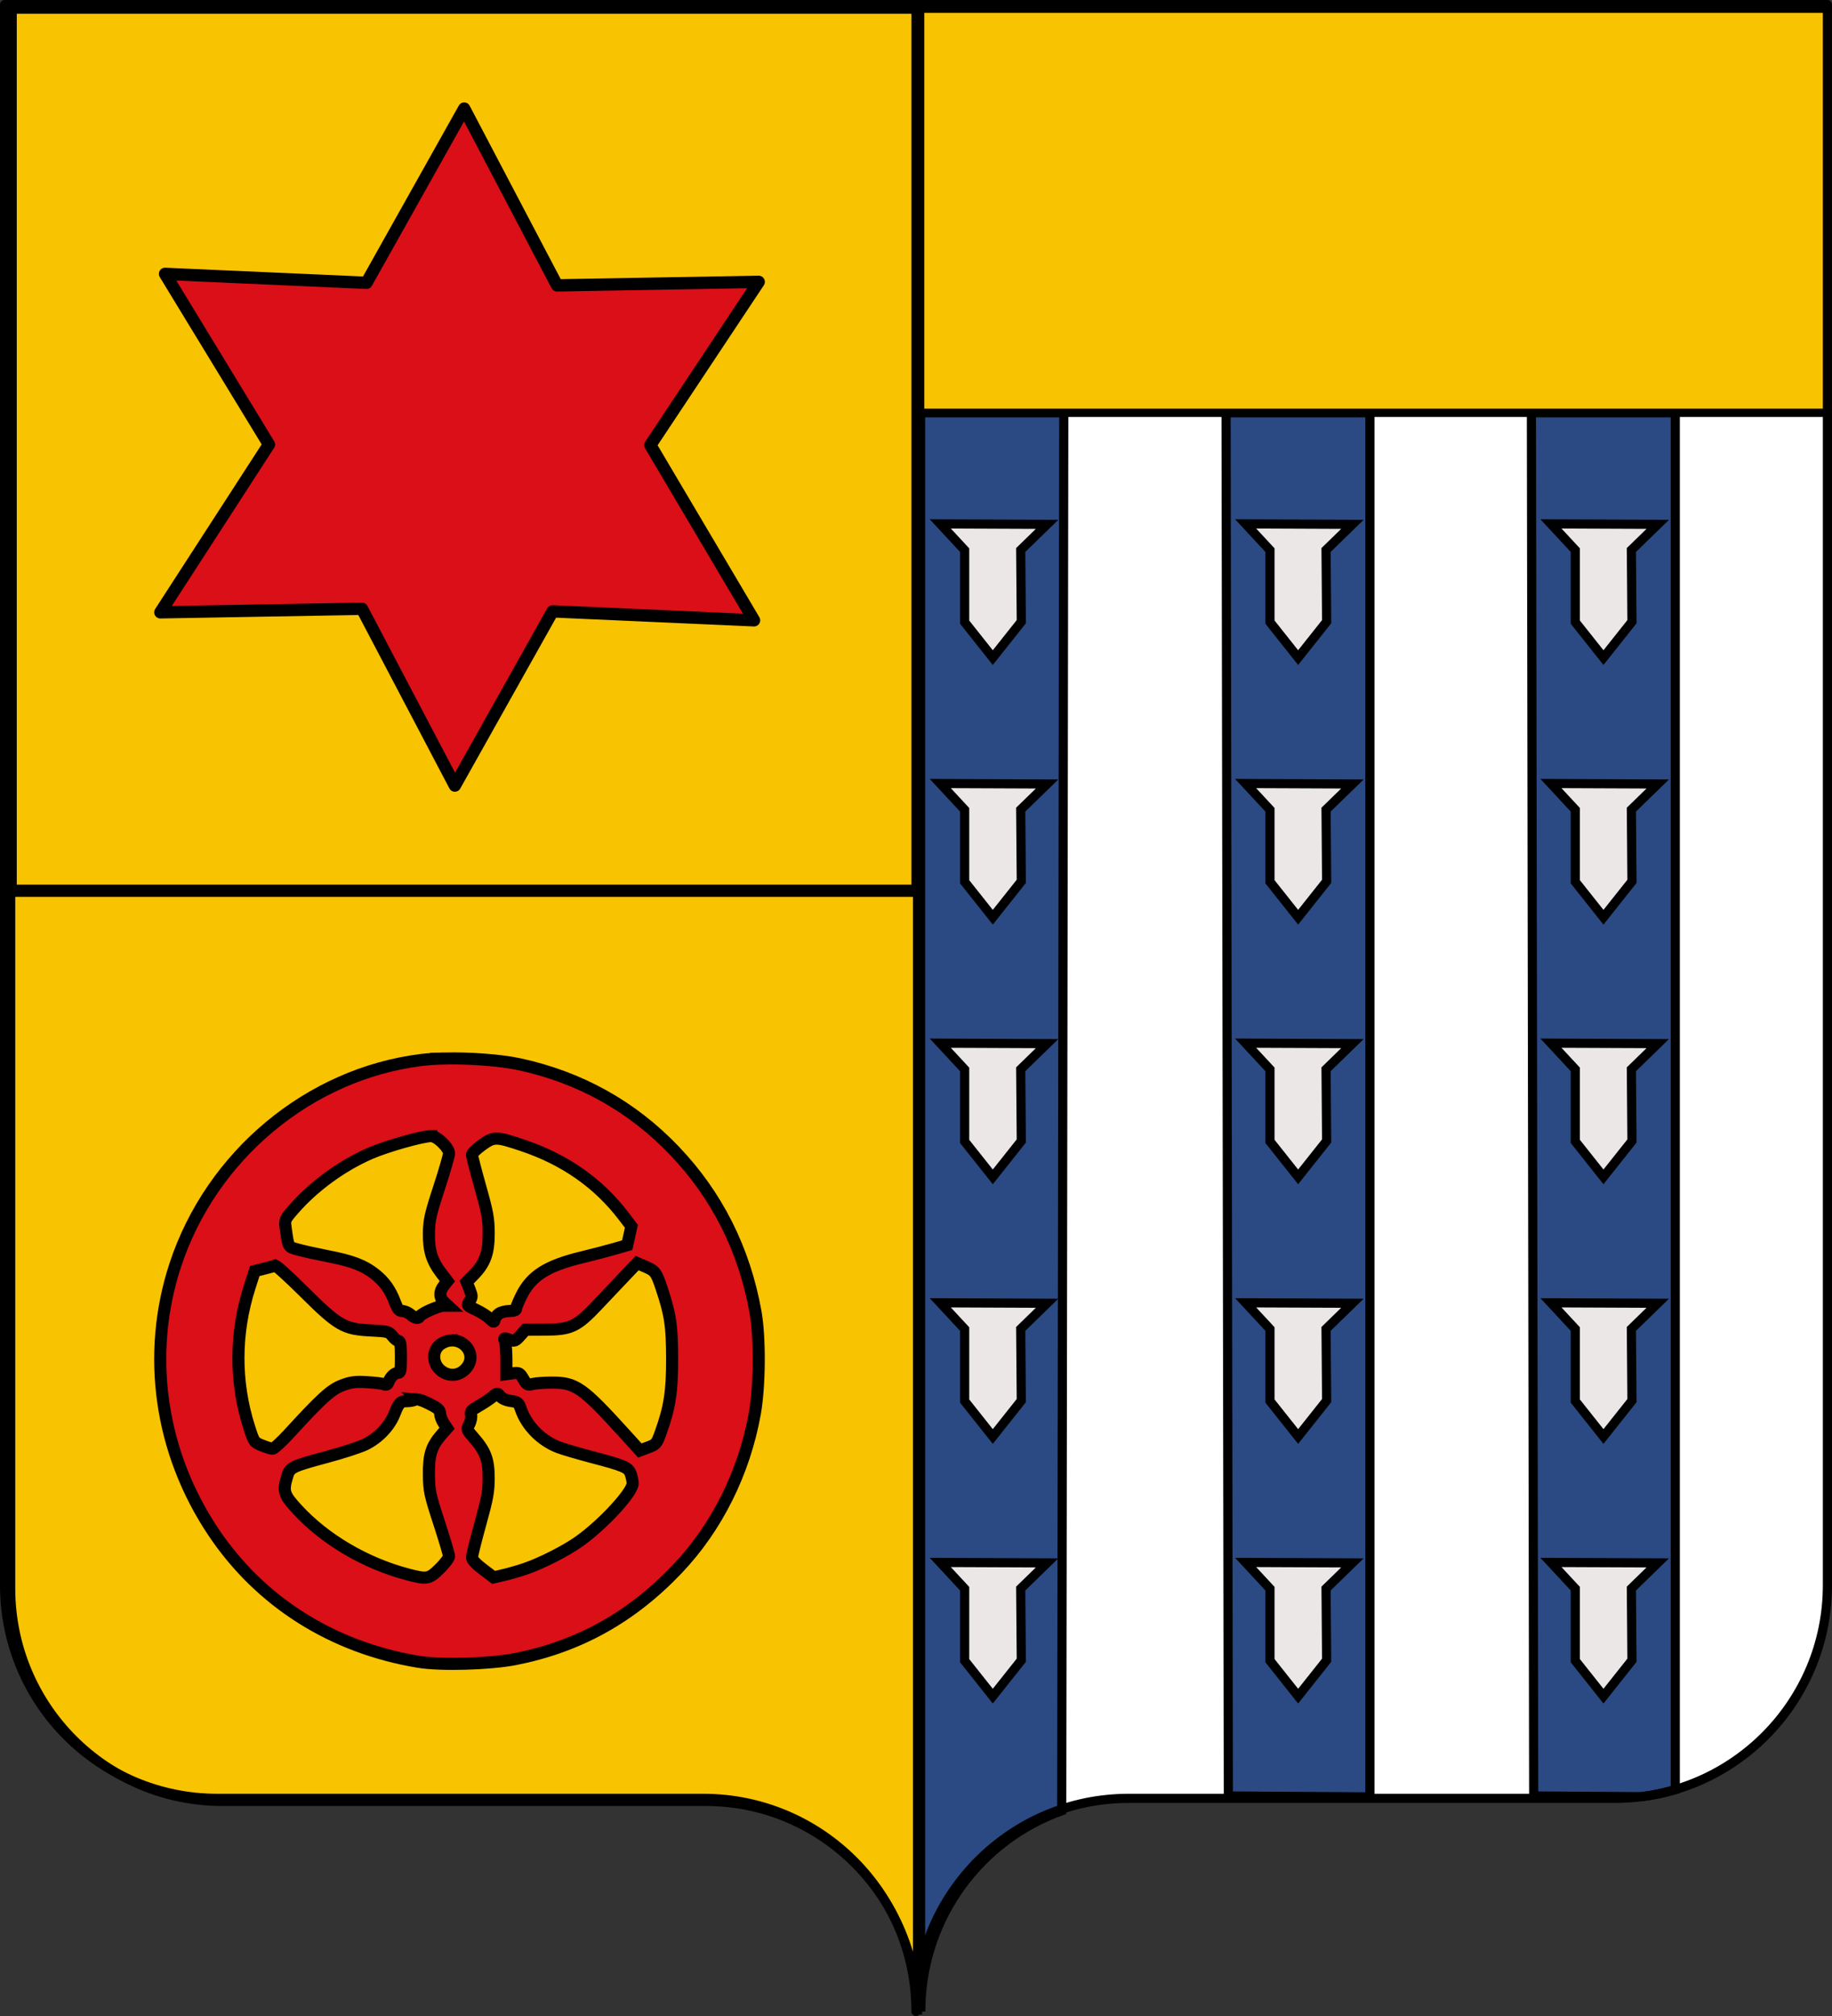
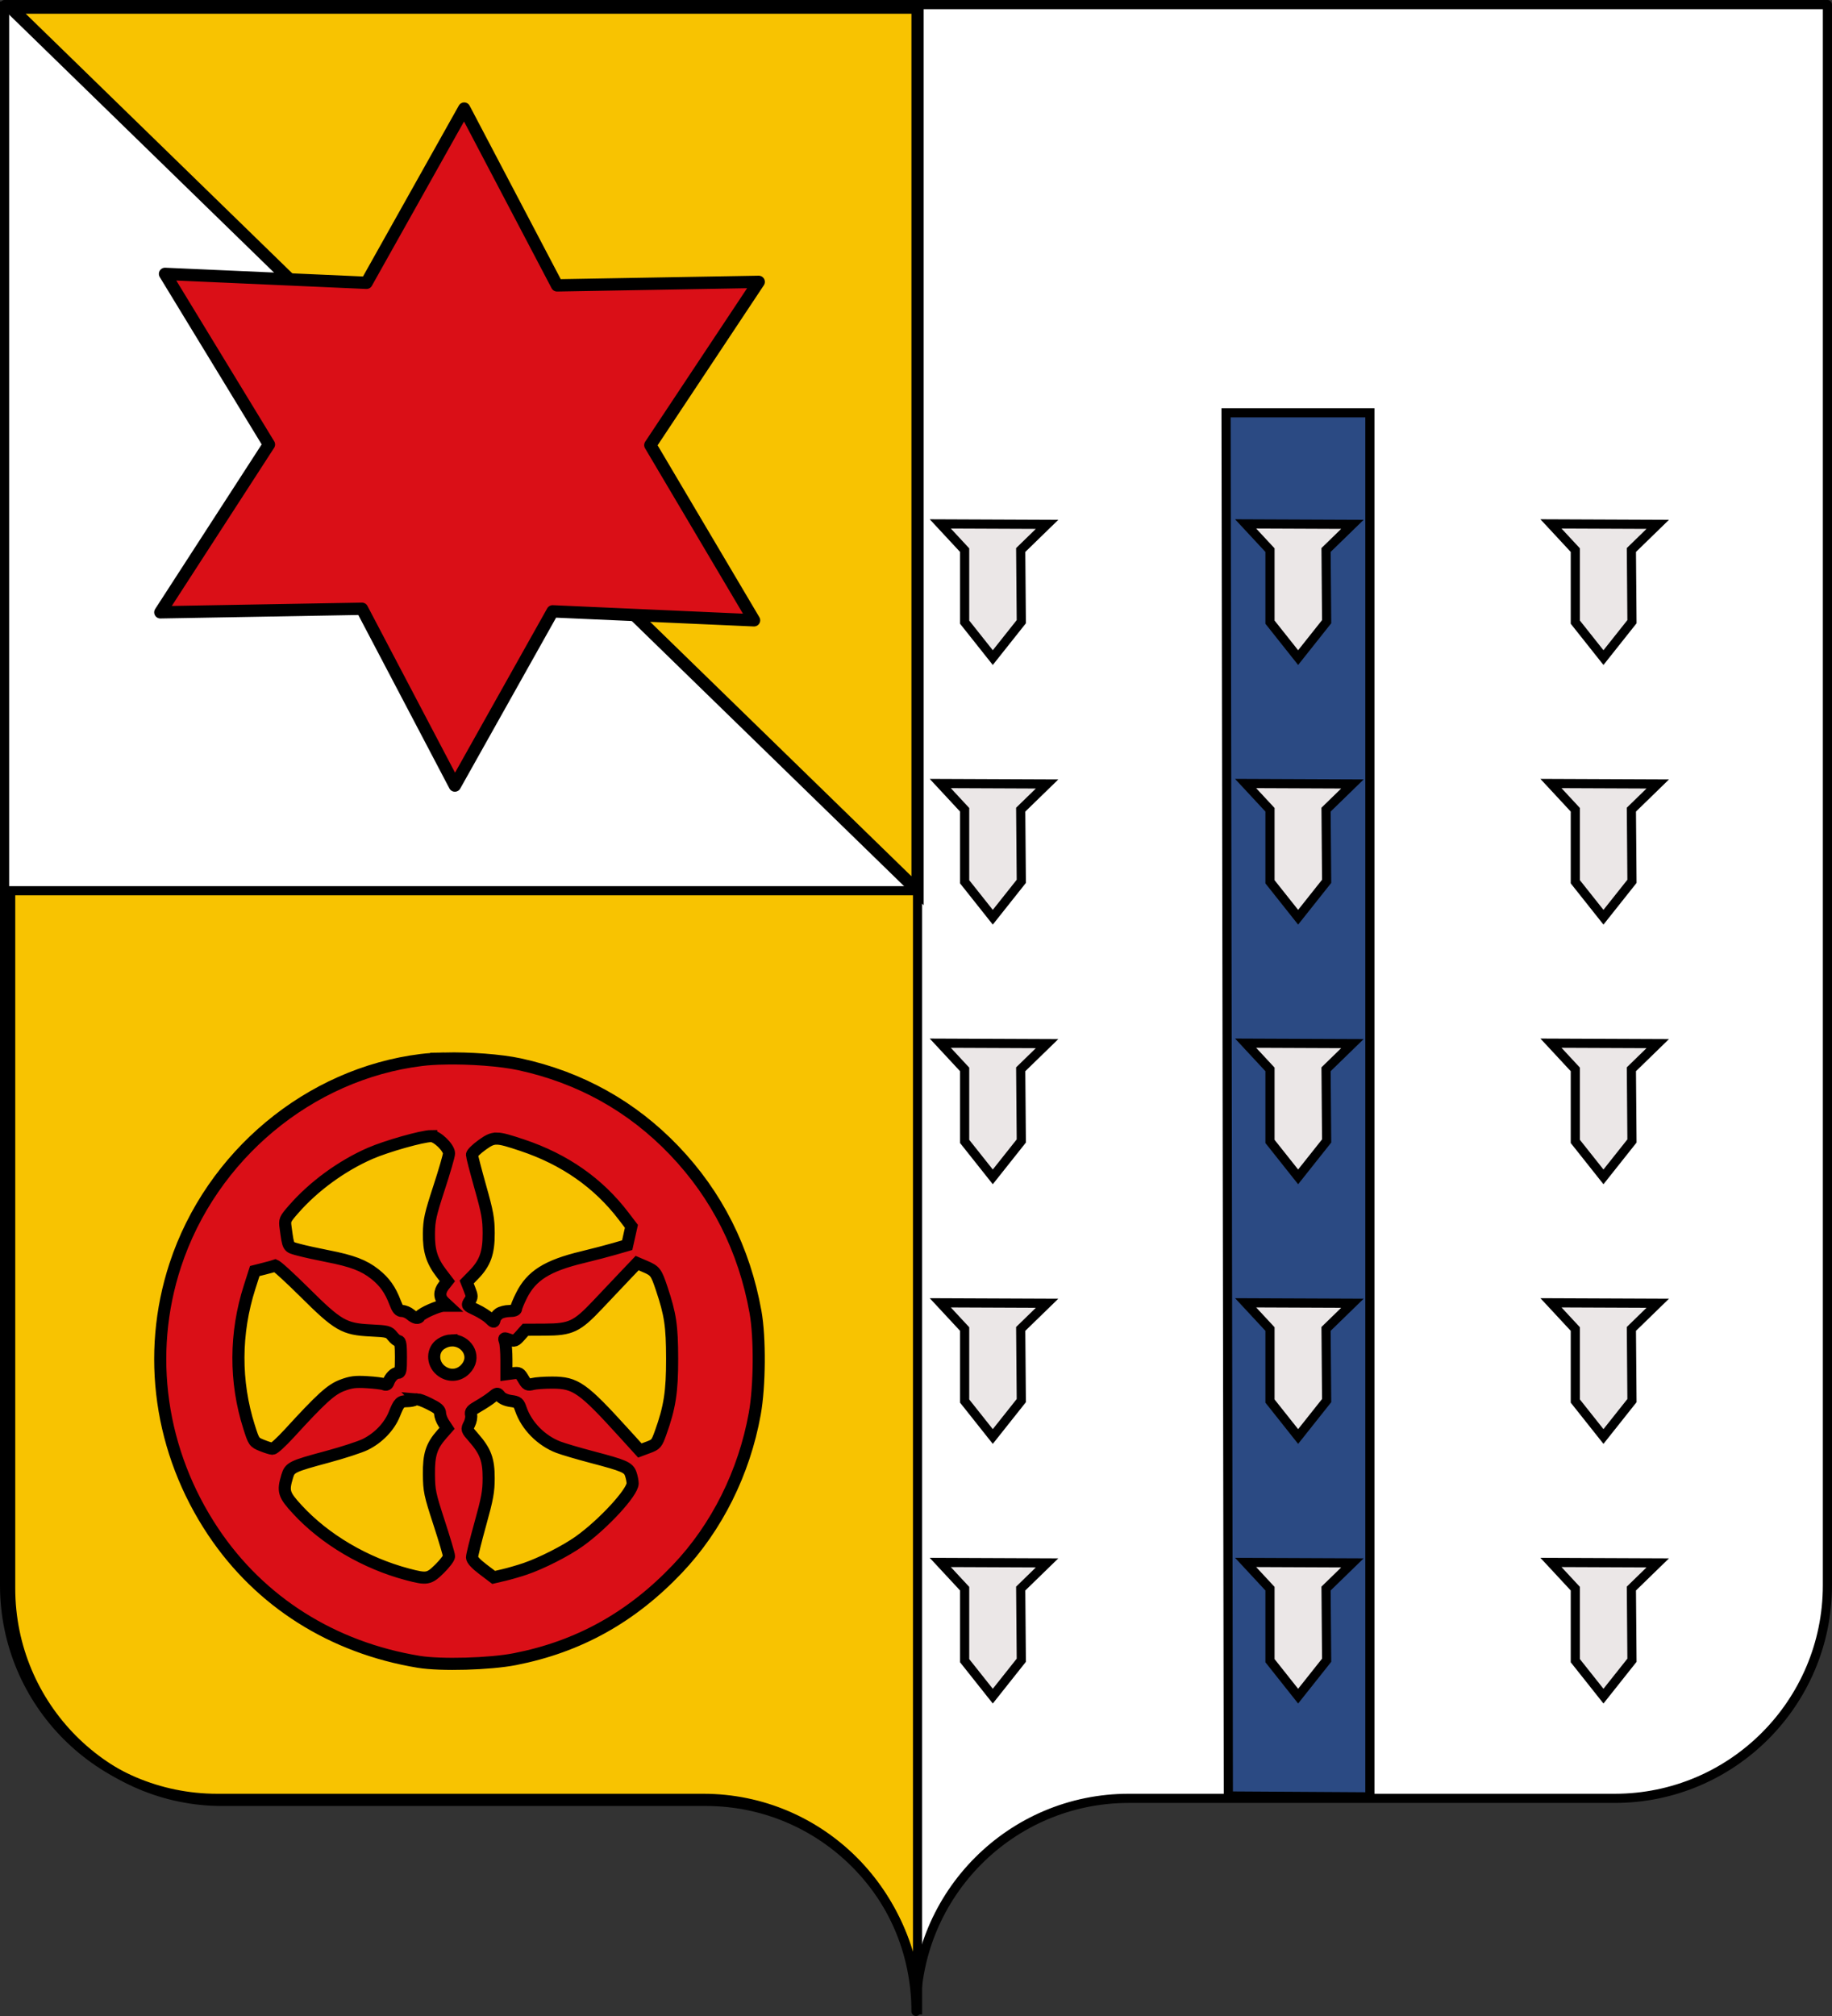
<svg xmlns="http://www.w3.org/2000/svg" xmlns:ns1="http://sodipodi.sourceforge.net/DTD/sodipodi-0.dtd" xmlns:ns2="http://www.inkscape.org/namespaces/inkscape" xmlns:xlink="http://www.w3.org/1999/xlink" height="660" width="600" version="1.0" id="svg2" ns1:version="0.32" ns2:version="1.3.2 (091e20ef0f, 2023-11-25)" ns1:docname="van der Braak.svg" ns2:output_extension="org.inkscape.output.svg.inkscape" ns1:modified="true">
  <rect width="100%" height="100%" fill="#333333" stroke="none" />
  <ns1:namedview ns2:window-height="828" ns2:window-width="1440" ns2:pageshadow="2" ns2:pageopacity="0.0" guidetolerance="10.0" gridtolerance="10.0" objecttolerance="10.0" borderopacity="1.0" bordercolor="#666666" pagecolor="#ffffff" id="base" showgrid="false" height="660px" ns2:zoom="0.86590902" ns2:cx="303.72706" ns2:cy="349.92129" ns2:window-x="0" ns2:window-y="0" ns2:current-layer="svg2" ns2:showpageshadow="2" ns2:pagecheckerboard="0" ns2:deskcolor="#d1d1d1" ns2:window-maximized="1" />
  <desc id="desc4">Het familiewapen voor "van der Braak"</desc>
  <defs id="defs6">
    <linearGradient id="linearGradient2893">
      <stop style="stop-color:white;stop-opacity:0.314;" offset="0" id="stop2895" />
      <stop id="stop2897" offset="0.19" style="stop-color:white;stop-opacity:0.251;" />
      <stop style="stop-color:#6b6b6b;stop-opacity:0.125;" offset="0.6" id="stop2901" />
      <stop style="stop-color:black;stop-opacity:0.125;" offset="1" id="stop2899" />
    </linearGradient>
    <radialGradient ns2:collect="always" xlink:href="#linearGradient2893" id="radialGradient11919" gradientUnits="userSpaceOnUse" gradientTransform="matrix(1.551,0,0,1.35,-227.894,-51.264)" cx="285.186" cy="200.448" fx="285.186" fy="200.448" r="300" />
  </defs>
  <path id="achtergrond" style="display:inline;fill:#ffffff;fill-opacity:1;fill-rule:nonzero;stroke:none;stroke-width:5;stroke-linecap:round;stroke-linejoin:round;stroke-miterlimit:4;stroke-dashoffset:0;stroke-opacity:1" d="m 300,658.499 c 0,-38.504 31.203,-69.754 69.65,-69.754 38.447,0 120.753,0 159.2,0 38.447,0 69.65,-31.25 69.65,-69.754 V 1.5 L 1.5,1.5 1.5,518.992 c 0,38.504 31.203,69.754 69.65,69.754 38.447,0 120.753,0 159.2,0 38.447,0 69.65,31.25 69.65,69.754 z" ns1:nodetypes="cssccccssc" />
  <path d="M 300.504,291.611 H 3.496 V 520 c 0,38.504 31.054,69.75 69.309,69.75 38.255,-3e-5 120.136,0 158.391,0 38.255,-3e-5 69.309,31.246 69.309,69.75 z" style="display:inline;fill:#f8c301;stroke:#000000;stroke-width:3" id="linker-onderhoek" />
-   <path d="M 300.504,291.611 V 2.496 H 3.496 V 291.611 Z" style="opacity:1;fill:#f8c301;stroke:#000000;stroke-width:4;fill-opacity:1" id="linker-bovenhoek" />
-   <path d="m 548.664,135.145 h -47.109 l 0.746,452.826 35.307,0.217 c 3.789,-0.463 7.481,-1.226 11.057,-2.279 z" style="fill:#2b4a83;stroke:#000000;stroke-width:3" id="path42" />
-   <path d="M 348.396,135.145 H 301.5 v 521.949 l 0.07,-0.002 c 0.594,-29.728 19.677,-54.852 46.156,-64.287 z" style="fill:#2b4a83;stroke:#000000;stroke-width:3" id="path41" />
+   <path d="M 300.504,291.611 V 2.496 H 3.496 Z" style="opacity:1;fill:#f8c301;stroke:#000000;stroke-width:4;fill-opacity:1" id="linker-bovenhoek" />
  <path d="m 448.656,135.145 h -47.104 l 0.744,452.826 46.359,0.285 z" style="fill:#2b4a83;stroke:#000000;stroke-width:3" id="path40" />
  <path d="m 152.029,35.55 -31.996,57.036 -65.989,-2.928 34.036,55.865 -35.565,54.941 66.04,-1.162 30.415,57.878 32.005,-57.036 65.98,2.933 -33.966,-57.357 35.495,-53.449 -66.045,1.158 z" style="fill:#da0f17;fill-opacity:1;fill-rule:evenodd;stroke:#000000;stroke-width:4.031;stroke-linecap:round;stroke-linejoin:round;stroke-dasharray:none" id="ster" />
  <path id="stuur" style="display:inline;fill:#da0f17;stroke:#000000;stroke-width:3.96;stroke-dasharray:none;stroke-opacity:1" d="m 145.529,346.535 c -2.768,0.059 -5.337,0.216 -7.498,0.482 -36.73,4.52 -68.853,31.281 -80.634,67.175 -9.587,29.208 -5.022,61.189 12.465,87.321 15.337,22.92 39.03,37.899 67.29,42.54 7.208,1.184 23.279,0.734 31.52,-0.882 20.847,-4.087 38.113,-13.683 53.219,-29.577 12.881,-13.553 21.83,-31.497 25.3,-50.737 1.636,-9.072 1.749,-24.949 0.237,-33.366 -3.676,-20.475 -12.621,-38.228 -26.632,-52.86 -13.817,-14.43 -30.817,-23.901 -50.61,-28.198 -6.259,-1.359 -16.355,-2.075 -24.659,-1.899 z m -4.308,25.4 c 1.924,0 5.838,3.805 5.838,5.676 0,0.709 -1.467,5.775 -3.258,11.257 -2.853,8.729 -3.265,10.578 -3.324,14.884 -0.078,5.685 0.955,9.012 4.061,13.083 l 1.98,2.596 -1.175,1.494 c -1.525,1.939 -1.492,3.892 0.091,5.366 l 1.266,1.179 h -1.41 c -1.606,0.006 -7.141,2.445 -7.736,3.408 v 0.005 c -0.573,0.928 -1.585,0.753 -3.136,-0.54 -0.751,-0.626 -1.952,-1.137 -2.668,-1.137 -1.023,0 -1.526,-0.591 -2.343,-2.748 -1.592,-4.205 -3.459,-6.835 -6.632,-9.343 -3.601,-2.847 -7.456,-4.312 -15.449,-5.866 -3.431,-0.667 -7.711,-1.612 -9.51,-2.101 -3.579,-0.973 -3.347,-0.585 -4.267,-7.182 -0.358,-2.572 -0.278,-2.764 2.61,-6.076 6.55,-7.513 15.754,-14.23 25.055,-18.29 5.347,-2.334 17.11,-5.666 20.007,-5.666 z m 21.484,0.824 c 1.734,0.013 4.06,0.734 8.353,2.168 13.871,4.636 24.927,12.37 33.19,23.211 l 2.546,3.338 -0.69,3.083 -0.69,3.083 -4.166,1.209 c -2.292,0.665 -7.03,1.9 -10.529,2.743 -11.508,2.774 -16.675,6.026 -19.929,12.541 -0.966,1.933 -1.755,3.863 -1.755,4.289 0,0.511 -0.743,0.777 -2.184,0.777 -1.201,0 -2.747,0.392 -3.432,0.872 -0.685,0.48 -1.328,1.35 -1.43,1.934 -0.167,0.963 -0.32,0.931 -1.63,-0.357 -0.795,-0.781 -2.806,-2.06 -4.47,-2.84 -3.014,-1.414 -3.021,-1.424 -2.088,-2.848 0.864,-1.318 0.863,-1.617 -0.013,-3.845 l -0.947,-2.416 2.286,-2.336 c 3.74,-3.823 4.946,-7.16 4.923,-13.618 -0.017,-4.762 -0.385,-6.789 -2.747,-15.164 -1.499,-5.317 -2.725,-10.053 -2.725,-10.525 0,-0.472 1.489,-1.927 3.312,-3.233 1.936,-1.387 3.081,-2.079 4.815,-2.066 z m 45.961,40.749 2.6,1.114 c 3.328,1.427 3.645,1.85 5.427,7.162 2.857,8.515 3.414,12.246 3.437,23.036 0.022,10.812 -0.777,15.939 -3.78,24.28 -1.277,3.548 -1.489,3.794 -4.069,4.752 l -2.72,1.012 -5.087,-5.599 c -13.619,-14.989 -15.927,-16.617 -23.589,-16.628 -2.544,-0.004 -5.438,0.202 -6.431,0.457 -1.663,0.427 -1.902,0.296 -3.058,-1.664 -1.158,-1.964 -1.42,-2.105 -3.4,-1.839 l -2.144,0.287 v -4.699 c 0,-2.584 -0.211,-5.275 -0.468,-5.981 -0.447,-1.23 -0.389,-1.255 1.398,-0.632 1.745,0.608 1.974,0.525 3.596,-1.292 l 1.733,-1.941 6.411,-0.03 c 8.435,-0.039 10.42,-0.974 17.109,-8.052 2.703,-2.861 6.742,-7.124 8.974,-9.473 z m -118.541,0.844 c 0.33,-0.122 4.622,3.776 9.54,8.661 11.09,11.016 13.005,12.12 21.758,12.551 5.567,0.274 5.945,0.372 7.126,1.879 0.686,0.875 1.589,1.591 2.005,1.591 0.567,0 0.756,1.303 0.756,5.206 0,4.545 -0.127,5.206 -0.999,5.206 -1.093,0 -2.52,1.418 -3.119,3.098 -0.268,0.753 -0.681,0.946 -1.388,0.647 -0.554,-0.234 -3.089,-0.547 -5.633,-0.695 -3.833,-0.222 -5.221,-0.046 -8.096,1.037 -3.665,1.381 -6.815,4.24 -17.349,15.749 -2.544,2.78 -5.016,5.037 -5.493,5.014 -0.477,-0.021 -2.037,-0.512 -3.466,-1.092 -2.558,-1.037 -2.623,-1.132 -4.191,-6.056 -4.71,-14.792 -4.65,-30.705 0.174,-45.77 l 1.684,-5.261 3.045,-0.772 c 1.674,-0.425 3.315,-0.873 3.645,-0.994 z m 57.741,24.468 c 0.372,-0.016 0.738,0.003 1.094,0.052 4.271,0.592 7.171,5.639 3.349,9.463 -2.235,2.236 -5.546,2.341 -8.027,0.252 -2.83,-2.383 -2.755,-6.71 0.149,-8.614 1.148,-0.752 2.319,-1.107 3.435,-1.154 z m 14.943,17.47 c 0.332,-0.027 0.569,0.264 1.043,0.849 0.568,0.701 1.95,1.31 3.442,1.514 2.285,0.312 2.559,0.532 3.288,2.653 1.88,5.476 6.686,10.347 12.326,12.491 1.622,0.616 6.516,2.057 10.874,3.203 10.722,2.818 12.044,3.393 12.798,5.556 0.34,0.976 0.619,2.361 0.619,3.078 0,2.922 -9.606,13.347 -17.466,18.959 -4.388,3.133 -12.372,7.193 -17.728,9.016 -2.024,0.689 -5.177,1.602 -7.004,2.029 l -3.322,0.774 -3.532,-2.676 c -2.276,-1.725 -3.541,-3.1 -3.552,-3.865 -0.009,-0.653 1.213,-5.6 2.715,-10.992 2.322,-8.337 2.731,-10.584 2.734,-15.012 0.006,-5.984 -1.054,-8.811 -4.969,-13.261 -2.255,-2.563 -2.273,-2.621 -1.378,-4.352 0.499,-0.965 0.762,-2.344 0.585,-3.063 -0.269,-1.092 0.134,-1.566 2.446,-2.875 1.522,-0.862 3.534,-2.193 4.472,-2.958 0.852,-0.695 1.279,-1.042 1.611,-1.069 z m -26.247,1.811 c 0.767,0.051 2.098,0.529 3.868,1.402 2.999,1.479 3.666,2.068 3.704,3.253 0.024,0.795 0.547,2.209 1.163,3.143 l 1.119,1.699 -1.785,2.031 c -3.327,3.791 -4.227,6.627 -4.154,13.086 0.06,5.373 0.296,6.494 3.324,15.779 1.793,5.498 3.261,10.454 3.261,11.012 0,0.558 -1.375,2.373 -3.055,4.032 -3.493,3.451 -4.154,3.571 -10.534,1.886 -13.849,-3.657 -27.049,-11.43 -36.1,-21.257 -4.467,-4.85 -4.792,-5.925 -3.302,-10.875 0.877,-2.914 1.538,-3.234 13.18,-6.37 5.058,-1.362 10.618,-3.172 12.355,-4.022 4.317,-2.113 7.915,-5.864 9.557,-9.963 1.536,-3.835 1.915,-4.203 4.311,-4.23 0.954,-0.01 2.085,-0.24 2.514,-0.512 0.126,-0.08 0.32,-0.109 0.575,-0.092 z" />
-   <path d="M 599.652,135.144 V 2.856 H 301.356 V 135.144 Z" style="fill:#f8c301;fill-opacity:1;stroke:#000000;stroke-width:2.712" id="rechter-hoek" />
  <path id="rechter-iconen" style="fill:#ebe7e7;fill-opacity:1;stroke:#000000;stroke-width:3;stroke-linecap:butt;stroke-linejoin:miter;stroke-dasharray:none;stroke-opacity:1" d="m 525.152,555.287 -9.219,-11.61 V 520.104 l -7.979,-8.59 34.978,0.146 -8.637,8.401 0.193,23.469 z m 0,-85 -9.219,-11.61 V 435.104 l -7.979,-8.59 34.978,0.146 -8.637,8.401 0.193,23.469 z m 0,-170 -9.219,-11.61 V 265.104 l -7.979,-8.59 34.978,0.146 -8.637,8.401 0.193,23.469 z m 0,85 -9.219,-11.61 V 350.104 l -7.979,-8.59 34.978,0.146 -8.637,8.401 0.193,23.469 z m 2e-5,-170 -9.219,-11.61 V 180.104 l -7.979,-8.59 34.978,0.146 -8.637,8.401 0.193,23.469 z M 425.152,555.287 415.933,543.676 V 520.104 l -7.979,-8.59 34.978,0.146 -8.637,8.401 0.193,23.469 z m 0,-85 -9.219,-11.61 V 435.104 l -7.979,-8.59 34.978,0.146 -8.637,8.401 0.193,23.469 z m 0,-170 -9.219,-11.61 V 265.104 l -7.979,-8.59 34.978,0.146 -8.637,8.401 0.193,23.469 z m 0,85 -9.219,-11.61 V 350.104 l -7.979,-8.59 34.978,0.146 -8.637,8.401 0.193,23.469 z m 2e-5,-170 -9.219,-11.61 V 180.104 l -7.979,-8.59 34.978,0.146 -8.637,8.401 0.193,23.469 z m -100,340 -9.219,-11.61 v -23.572 l -7.979,-8.59 34.978,0.146 -8.637,8.401 0.193,23.469 z m 0,-85 -9.219,-11.61 v -23.572 l -7.979,-8.59 34.978,0.146 -8.637,8.401 0.193,23.469 z m 0,-170 -9.219,-11.61 v -23.572 l -7.979,-8.59 34.978,0.146 -8.637,8.401 0.193,23.469 z m 0,85 -9.219,-11.61 v -23.572 l -7.979,-8.59 34.978,0.146 -8.637,8.401 0.193,23.469 z m 2e-5,-170 -9.219,-11.61 v -23.572 l -7.979,-8.59 34.978,0.146 -8.637,8.401 0.193,23.469 z" />
  <g ns2:groupmode="layer" id="layer4" ns2:label="contour" style="display:inline">
    <path id="path1572" style="fill:none;fill-opacity:1;fill-rule:nonzero;stroke:#000000;stroke-width:3;stroke-linecap:round;stroke-linejoin:round;stroke-miterlimit:4;stroke-dasharray:none;stroke-dashoffset:0;stroke-opacity:1" d="m 300,658.5 c 0,-38.504 31.203,-69.754 69.65,-69.754 38.447,0 120.753,0 159.2,0 38.447,0 69.65,-31.25 69.65,-69.754 V 1.5 L 1.5,1.5 1.5,518.993 c 0,38.504 31.203,69.754 69.65,69.754 38.447,0 120.753,0 159.2,0 38.447,0 69.65,31.25 69.65,69.754 z" ns1:nodetypes="cssccccssc" />
  </g>
  <path id="reflectie" style="display:none;fill:url(#radialGradient11919);fill-opacity:1;fill-rule:evenodd;stroke:none;stroke-width:3;stroke-linecap:butt;stroke-linejoin:miter;stroke-miterlimit:4;stroke-dasharray:none;stroke-opacity:1" d="m 1.5,1.5 v 517.491 c 0,38.504 31.203,69.755 69.65,69.755 38.447,0 120.753,0 159.2,0 38.447,-10e-5 69.65,31.25 69.65,69.754 0,-38.504 31.203,-69.754 69.65,-69.754 38.447,-10e-5 120.753,0 159.2,0 38.447,0 69.65,-31.25 69.65,-69.755 V 1.5 Z" />
</svg>